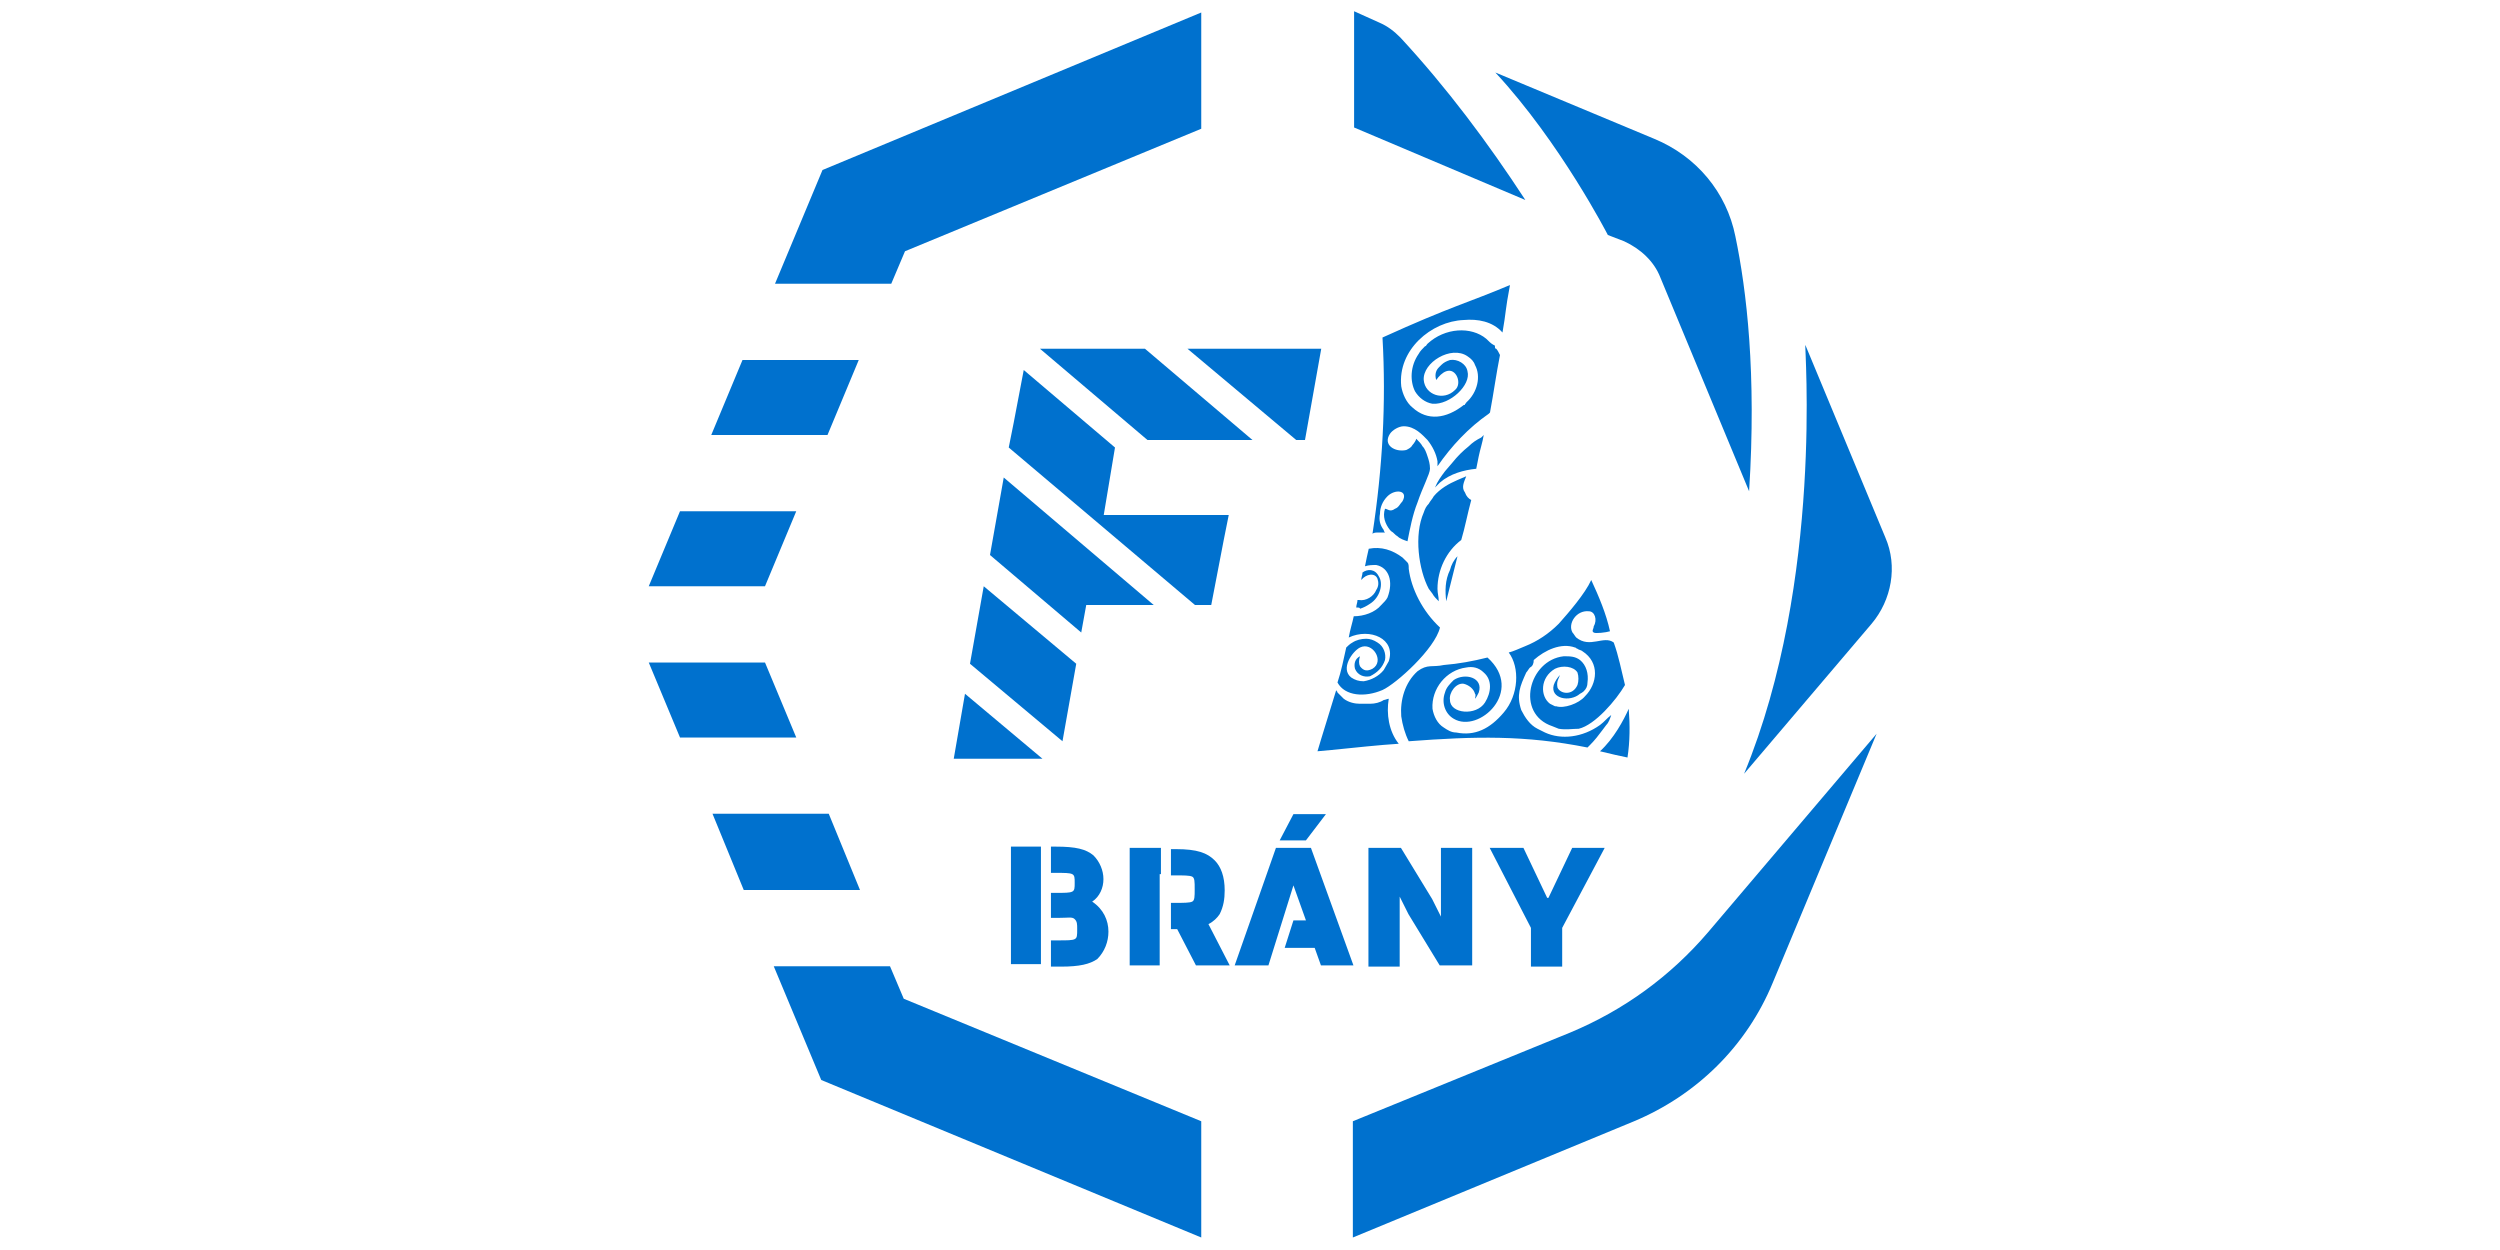
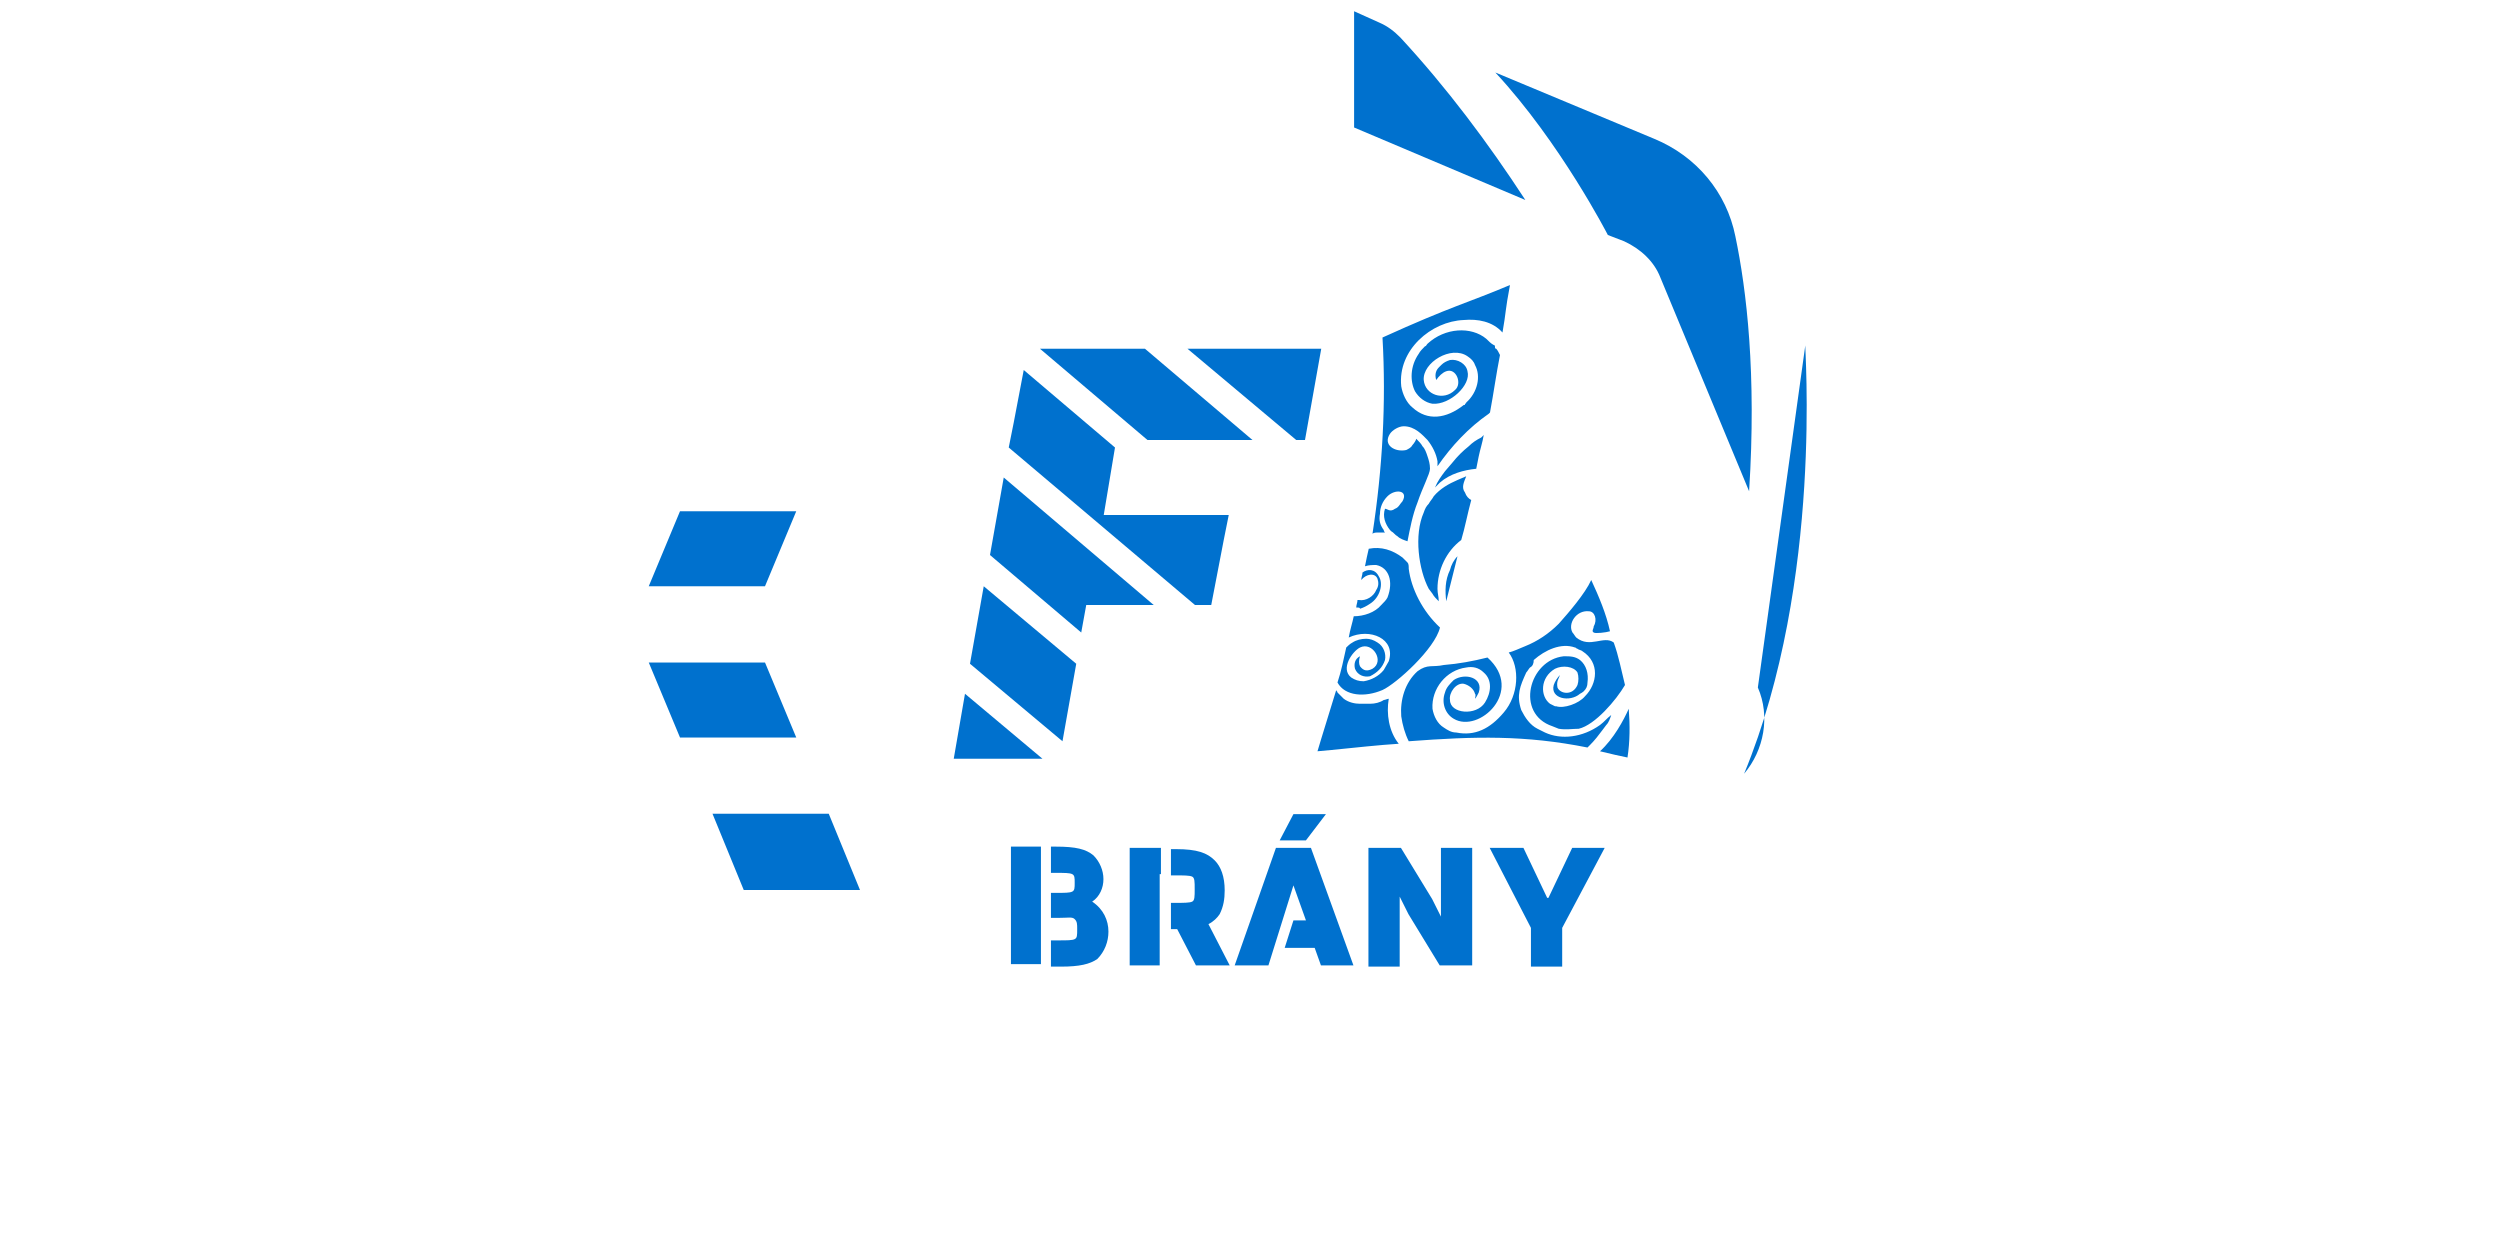
<svg xmlns="http://www.w3.org/2000/svg" version="1.1" id="Vrstva_1" x="0px" y="0px" viewBox="0 0 200 100" style="enable-background:new 0 0 200 100;" xml:space="preserve">
  <style type="text/css">
	.st0{fill:#0071CE;}
	.st1{fill-rule:evenodd;clip-rule:evenodd;fill:#0071CE;}
</style>
  <g id="Group_1">
    <path id="Path_1" class="st0" d="M61.2,53h-9.3l2.5,6h9.3L61.2,53z" />
    <path id="Path_2" class="st0" d="M66.3,65.1h-9.3l2.5,6.1h9.3L66.3,65.1z" />
-     <path id="Path_3" class="st0" d="M72.3,79.9l-1.1-2.6h-9.3l3.8,9.1L96.1,99v-9.3L72.3,79.9z" />
    <path id="Path_4" class="st0" d="M63.7,40.9h-9.3l-2.5,6h9.3L63.7,40.9z" />
-     <path id="Path_5" class="st0" d="M68.7,28.8h-9.3l-2.5,6h9.3L68.7,28.8z" />
-     <path id="Path_6" class="st0" d="M96.1,10.3V1L65.8,13.6l-3.8,9.1h9.3l1.1-2.6L96.1,10.3z" />
  </g>
  <g id="Group_2" transform="translate(156.428)">
-     <path id="Path_7" class="st0" d="M-48.2,89.7V99l22.5-9.3c5-2.1,9-6,11.1-11.1l8.3-19.9l-13.5,15.9c-3,3.5-6.7,6.2-11,8L-48.2,89.7   z" />
-     <path id="Path_8" class="st0" d="M-16.9,61.9l10.2-12c1.6-1.9,2.1-4.6,1.1-6.9L-12,27.6C-12.1,27.5-10.5,46.4-16.9,61.9z" />
+     <path id="Path_8" class="st0" d="M-16.9,61.9c1.6-1.9,2.1-4.6,1.1-6.9L-12,27.6C-12.1,27.5-10.5,46.4-16.9,61.9z" />
    <path id="Path_9" class="st0" d="M-34.4,16c-3-4.6-6.3-9-10-13c-0.5-0.5-1-0.9-1.7-1.2l-2-0.9v9.3L-34.4,16z" />
    <path id="Path_10" class="st0" d="M-17.6,18.9c0.9,4.3,1.7,11,1.1,20.4l-7.1-17.1c-0.5-1.3-1.6-2.3-2.9-2.9l-1.3-0.5   c0,0-3.8-7.4-9-13l12.7,5.3C-20.7,12.5-18.3,15.4-17.6,18.9z" />
  </g>
  <g id="Group_3" transform="translate(67.699 60.401)">
    <path id="Path_11" class="st1" d="M27.3-32.5h10.7l-1.3,7.3h-0.7L27.3-32.5z M15.5-32.5h8.4l8.6,7.3h-8.4L15.5-32.5z M15.7,0.3H8.6   l0.9-5.2L15.7,0.3z M18.4-7.3l-1.1,6.2L9.9-7.3l1.1-6.2L18.4-7.3z M24.6-12h-5.4l-0.4,2.2l-7.3-6.2l1.1-6.2L24.6-12z M29.2-12h-1.3   L13-24.6l0.4-2l0.8-4.2l7.3,6.2l-0.9,5.4h10l-0.4,2L29.2-12z" />
    <path id="Path_12" class="st1" d="M51-25.6c-0.1,0.6-0.3,1.2-0.4,1.7l-0.2,1c-1,0.1-2.1,0.4-2.9,1.1c-0.1,0.1-0.3,0.3-0.4,0.4   c0.2-0.5,0.5-0.9,0.8-1.3l0.6-0.7c0.4-0.5,0.8-0.9,1.3-1.3c0.3-0.3,0.6-0.5,1-0.7L51-25.6z M50-20.4c-0.3,1.1-0.5,2.2-0.8,3.2   c-1.2,0.9-1.9,2.4-1.9,3.9c0,0.4,0.1,0.6,0.1,1c-0.2-0.2-0.4-0.4-0.5-0.6l-0.3-0.4c-0.8-1.5-1.2-4.3-0.4-6.1   c0.1-0.3,0.2-0.5,0.4-0.7c0.1-0.2,0.3-0.4,0.4-0.6c0.5-0.6,1.2-1,1.9-1.3c0.2-0.1,0.5-0.2,0.7-0.3c-0.2,0.5-0.4,0.9-0.1,1.3   C49.6-20.7,49.8-20.5,50-20.4L50-20.4z M48.9-15.9c-0.3,1.2-0.6,2.4-0.9,3.6c-0.1-0.8-0.1-1.7,0.3-2.5   C48.4-15.2,48.6-15.6,48.9-15.9L48.9-15.9z M47.5-10.2c-0.4,1.7-3.5,4.5-4.6,5c-1.4,0.6-3,0.5-3.6-0.6c0.3-0.9,0.5-1.9,0.7-2.8   c0.1-0.1,0.3-0.3,0.5-0.4c0.3-0.2,0.7-0.3,1.1-0.3c0.3,0,0.6,0.1,0.9,0.3c0.5,0.3,0.7,0.9,0.6,1.4c-0.2,0.6-0.6,1-1.2,1.3   c-0.5,0.1-1-0.1-1.2-0.6c-0.1-0.4,0-0.8,0.4-1c-0.1,0.3-0.1,0.6,0,0.8c0.3,0.4,0.6,0.4,1,0.2c1-0.6,0-2.2-1-1.7   c-0.6,0.3-1.6,1.7-0.7,2.4c0.3,0.2,0.6,0.3,1,0.3c0.6-0.1,1.2-0.4,1.6-0.9c0.1-0.2,0.3-0.5,0.4-0.7c0.6-1.8-1.5-2.7-3.2-1.9   c0.1-0.6,0.3-1.2,0.4-1.7c0.8,0,1.7-0.3,2.2-0.9c0.2-0.2,0.4-0.4,0.5-0.6c0.5-1.3,0.1-2.4-0.9-2.6c-0.3,0-0.6,0-0.9,0.1   c0.1-0.5,0.2-1,0.3-1.4l0,0c1-0.2,1.9,0.1,2.7,0.7c0.1,0.1,0.3,0.3,0.4,0.4c0.1,0.1,0.1,0.3,0.1,0.5C45.2-13.3,46.1-11.5,47.5-10.2   L47.5-10.2z M47.8-7.2c1.2-0.1,2.3-0.3,3.5-0.6c3,2.7-0.7,6.1-2.7,4.9c-0.7-0.4-1-1.3-0.7-2.1c0.1-0.4,0.4-0.7,0.7-1   c0.9-0.6,2.4-0.2,2,1c-0.1,0.2-0.2,0.4-0.3,0.5c0-0.1,0.1-0.3,0-0.4c-0.1-0.4-0.5-0.7-0.9-0.8c-0.6-0.1-1.2,0.7-1.1,1.3   c0,1.1,2.1,1.3,2.8,0.2C51.6-5,51.7-6,51-6.6C50.6-7,50.1-7.1,49.6-7c-1.6,0.2-2.8,1.7-2.7,3.3c0.1,0.6,0.4,1.2,0.9,1.5   c0.3,0.2,0.6,0.4,1,0.4c1.5,0.3,2.7-0.3,3.8-1.6c1.2-1.4,1.3-3.6,0.4-4.8c0.4-0.1,0.8-0.3,1.3-0.5c1-0.4,1.9-1,2.7-1.8   c0.8-0.9,2.1-2.4,2.6-3.5c0.6,1.3,1.2,2.7,1.5,4.1c-0.3,0.1-1.2,0.2-1.3,0.1c-0.2-0.1,0-0.3,0-0.5c0.3-0.5,0.1-1.2-0.4-1.2   c-1-0.1-1.7,1-1.3,1.7c0.1,0.1,0.2,0.3,0.3,0.4c1.1,0.9,2.2-0.2,3,0.4c0.4,1.1,0.6,2.2,0.9,3.4c-0.7,1.2-2.4,3.2-3.7,3.5   C58.1-2.1,57.6-2,57-2.1l-0.5-0.2c-3-1-1.9-5.3,0.9-5.6c0.5,0,0.9,0,1.3,0.3c0.5,0.4,0.7,1.1,0.6,1.8c0,0.3-0.1,0.5-0.3,0.7   C59-5.1,58.9-5,58.7-4.9c-0.8,0.7-2.4,0.4-2.1-0.7c0.1-0.3,0.3-0.6,0.5-0.8c-0.1,0.3-0.3,0.5-0.2,1c0.2,0.5,1.2,0.7,1.6-0.2   c0.1-0.3,0.1-0.7,0-1c-0.3-0.5-1.2-0.6-1.8-0.3c-1.2,0.7-1.2,2.2-0.4,2.8l0.4,0.2c0.1,0,0.1,0,0.1,0c0.6,0.2,1.8-0.2,2.3-0.8   c1-1,1.2-2.7-0.2-3.6c-0.1-0.1-0.3-0.1-0.4-0.2c-0.1,0-0.1-0.1-0.2-0.1c-1.1-0.4-2.4,0.2-3.3,1C55-7.3,54.9-7.1,54.7-7   c-0.1,0.1-0.2,0.3-0.3,0.4c-0.5,1.1-0.8,1.8-0.4,3c0.3,0.6,0.7,1.2,1.3,1.5c0.2,0.1,0.4,0.2,0.6,0.3c1.3,0.6,3,0.4,4.4-0.6   c0.4-0.3,0.5-0.5,0.9-0.8c-0.1,0.3-0.2,0.6-0.4,0.8l-0.3,0.4c-0.3,0.4-0.6,0.8-1,1.2l-0.2,0.2c-5-1-9-0.9-14.3-0.5   c-0.3-0.6-0.5-1.3-0.6-2c-0.1-1.3,0.3-2.7,1.3-3.6C46.5-7.3,46.9-7,47.8-7.2L47.8-7.2z M62.5,0.2c-0.9-0.2-1-0.2-2.2-0.5   c1.1-1,1.9-2.5,2.3-3.4C62.7-2.4,62.7-1.1,62.5,0.2L62.5,0.2z M44.2-0.9c-1.6,0.1-3.4,0.3-5.4,0.5l-1.1,0.1L38-1.3   c0.4-1.3,0.8-2.6,1.2-3.9c0,0.1,0.1,0.1,0.1,0.2c0.1,0.1,0.1,0.1,0.1,0.1c0.1,0.1,0.3,0.3,0.4,0.4c0.4,0.3,0.9,0.4,1.3,0.4   c0.3,0,0.5,0,0.8,0c0.4,0,0.8-0.1,1.1-0.3c0.1,0,0.3-0.1,0.4-0.1C43.2-3.3,43.4-1.9,44.2-0.9L44.2-0.9z M40.8-11.8   c0-0.2,0.1-0.4,0.1-0.6H41c0.6,0.1,1.2-0.3,1.4-0.8c0.2-0.3,0.2-0.6,0.1-0.9c-0.2-0.5-0.9-0.4-1.3,0.1c0-0.2,0.1-0.4,0.1-0.6   c0.4-0.3,1-0.3,1.3,0.3c0.4,0.6,0.1,1.7-0.7,2.2c-0.3,0.2-0.5,0.3-0.8,0.4C41.1-11.8,41-11.8,40.8-11.8L40.8-11.8z M53.1-37.6   c-0.4,2.1-0.3,2.1-0.6,3.8c-0.8-0.9-2-1.1-3.1-1c-2.6,0.1-5.3,2.4-5,5.3c0.1,0.6,0.4,1.3,0.9,1.7c1.2,1.1,2.7,0.9,4.1-0.2   c0.1,0,0.1,0,0.1-0.1c0,0,0.1,0,0.1-0.1c0.9-0.8,1.2-2.1,0.7-3c-0.1-0.3-0.3-0.5-0.6-0.7c-1.3-0.9-3.6,0.5-3.5,1.9   c0.1,1.2,1.6,1.7,2.5,0.8c0.6-0.5,0.1-1.8-0.7-1.5c-0.3,0.1-0.6,0.4-0.8,0.7c-0.1-0.3-0.1-0.7,0.2-1l0.2-0.2   c0.2-0.2,0.4-0.3,0.7-0.4c0.6-0.1,1.3,0.3,1.4,0.9c0.3,1.1-1.4,2.7-2.8,2.6c-0.6-0.1-1.1-0.5-1.4-1c-0.4-0.8-0.4-2,0.3-3   c0.1-0.2,0.3-0.4,0.5-0.6c0.1,0,0.1-0.1,0.2-0.2c1.4-1.3,3.5-1.4,4.7-0.4c0.2,0.2,0.4,0.4,0.6,0.5c0.1,0,0.1,0.1,0.1,0.2   c0,0,0,0.1,0.1,0.1c0.1,0.1,0.2,0.3,0.3,0.5c-0.3,1.5-0.5,3-0.8,4.6l-0.1,0.1c-1.6,1.1-3,2.6-4.1,4.2v-0.4   c-0.1-0.6-0.4-1.2-0.8-1.7c-0.4-0.4-1-1.1-1.9-1.1c-0.4,0-0.9,0.3-1.1,0.6c-0.6,0.9,0.4,1.5,1.3,1.3c0.2-0.1,0.4-0.2,0.5-0.4   c0.1-0.1,0.3-0.4,0.3-0.5c0.2,0.2,0.4,0.4,0.5,0.6c0.2,0.2,0.3,0.5,0.4,0.8c0.1,0.3,0.2,0.6,0.2,1c0,0.4-0.6,1.5-1,2.7   c-0.4,1-0.6,2.1-0.8,3.1c-0.3-0.1-0.6-0.2-0.8-0.4c-0.2-0.1-0.3-0.3-0.5-0.4l-0.1-0.1c-0.4-0.5-0.6-1.1-0.4-1.7   c0.2,0,0.4,0.3,0.8,0c0.3-0.1,0.4-0.4,0.6-0.6c0.5-0.9-0.6-1-1.2-0.4c-0.4,0.4-0.6,0.9-0.6,1.4c-0.1,0.5,0,0.9,0.3,1.3   c0,0.1,0.1,0.2,0.1,0.2c-0.1,0-0.3,0-0.5,0c-0.2,0-0.4,0-0.5,0.1c0.8-5.2,1.1-10.5,0.8-15.7C48.4-35.9,49.8-36.2,53.1-37.6z" />
  </g>
  <g id="Group_4" transform="translate(80.375 178.13)">
    <path id="Path_13" class="st0" d="M21.1-100.9h-2.7l3.3-9.4h2.8l3.4,9.4h-2.6l-0.5-1.4h-2.4l0.7-2.2h1l-1-2.8h0L21.1-100.9z    M23.1-113h2.6l-1.6,2.1H22L23.1-113z" />
    <path id="Path_14" class="st0" d="M34.8-100.9l-2.5-4.1l-0.7-1.4v5.6h-2.5v-9.5h2.6l2.5,4.1l0.7,1.4v-5.5h2.5v9.4H34.8z" />
    <path id="Path_15" class="st0" d="M44.6-103.9v3.1h-2.5v-3.1l-3.3-6.4h2.7l1.9,4h0.1l1.9-4H48L44.6-103.9z" />
    <path id="Path_16" class="st0" d="M8.3-103.6c0,0.8-0.3,1.6-0.9,2.2c-0.6,0.4-1.4,0.6-2.9,0.6H3.7v-2.1h0.6c0.7,0,1.1,0,1.3-0.1   s0.2-0.3,0.2-0.8c0-0.4,0-0.6-0.2-0.8s-0.5-0.1-1.3-0.1H3.7v-2h0.4c0.7,0,1.1,0,1.3-0.1c0.2-0.1,0.2-0.3,0.2-0.7   c0-0.4,0-0.6-0.2-0.7c-0.2-0.1-0.6-0.1-1.3-0.1H3.7v-2.1h0.4c1.6,0,2.4,0.2,3,0.7c0.5,0.5,0.8,1.2,0.8,1.9c0,0.7-0.3,1.4-0.9,1.8v0   C7.9-105.4,8.3-104.5,8.3-103.6z M2.9-108.3v-2.1H0.5v9.4h2.4V-108.3L2.9-108.3z" />
    <path id="Path_17" class="st0" d="M18-100.9h-2.7l-1.5-2.9h-0.5v-2.1h0.3c0.7,0,1.2,0,1.4-0.1c0.2-0.1,0.2-0.4,0.2-1s0-0.9-0.2-1   c-0.2-0.1-0.7-0.1-1.4-0.1h-0.3v-2.1h0.4c1.7,0,2.5,0.3,3.1,0.9c0.5,0.5,0.8,1.3,0.8,2.4c0,0.7-0.1,1.3-0.4,1.9   c-0.2,0.3-0.5,0.6-0.9,0.8L18-100.9z M12.5-108.2v-2.1H10v9.4h2.4V-108.2L12.5-108.2z" />
  </g>
  <g>
</g>
  <g>
</g>
  <g>
</g>
  <g>
</g>
  <g>
</g>
  <g>
</g>
  <g>
</g>
  <g>
</g>
  <g>
</g>
  <g>
</g>
  <g>
</g>
  <g>
</g>
  <g>
</g>
  <g>
</g>
  <g>
</g>
</svg>